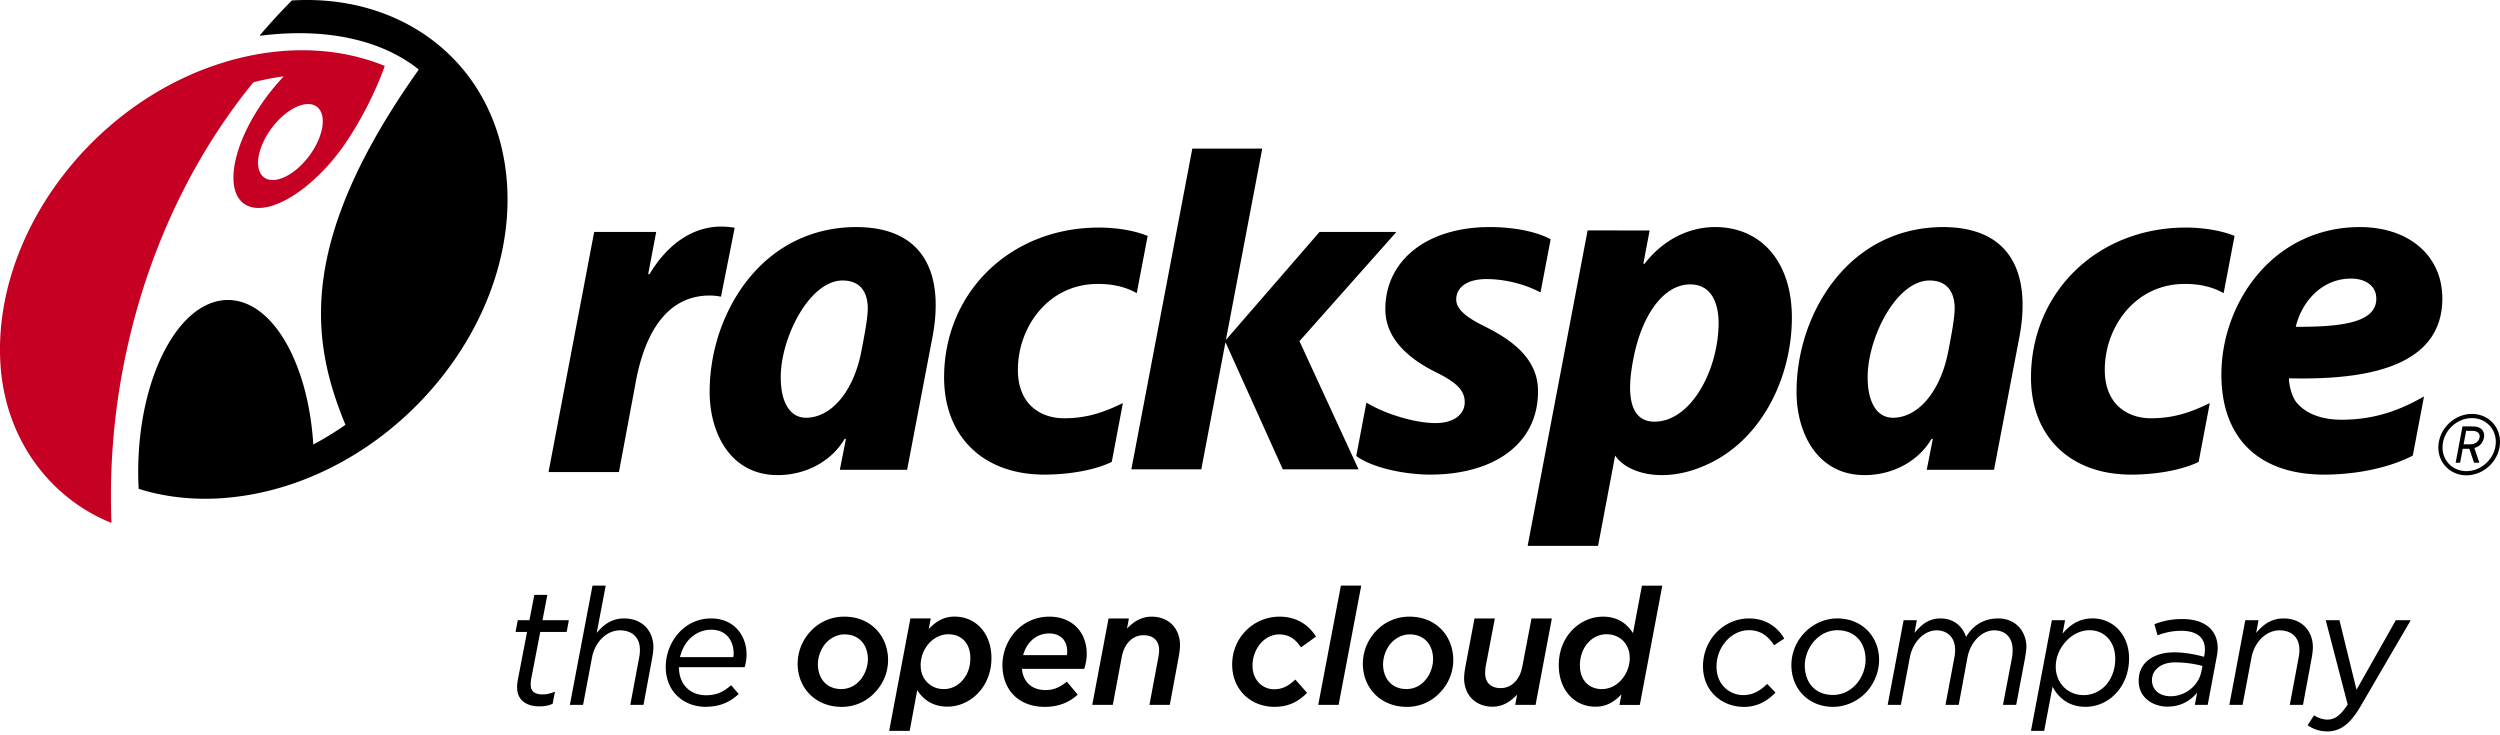
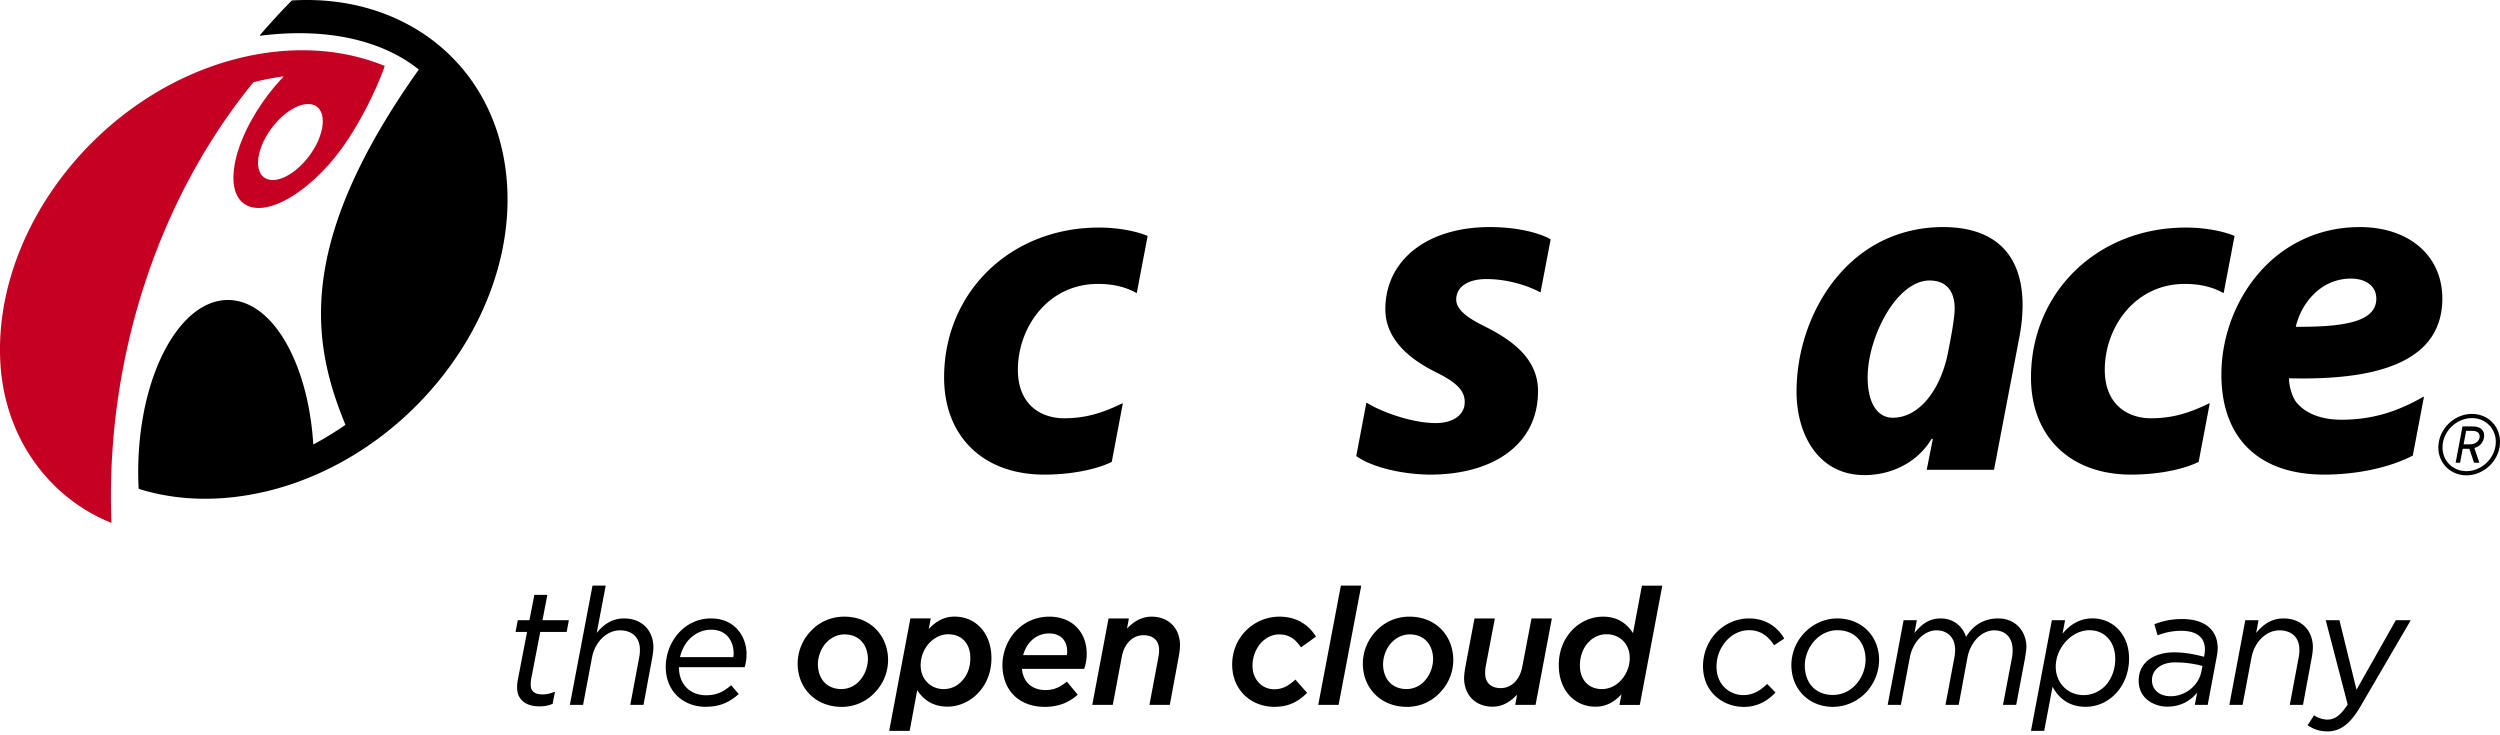
<svg xmlns="http://www.w3.org/2000/svg" xml:space="preserve" viewBox="0 0 500 147">
  <g fill-rule="evenodd" clip-rule="evenodd">
    <path fill="#C50022" d="M52.71 28.309c-1.99 4.195-1.2 7.639 1.769 7.691 2.967.054 6.99-3.302 8.977-7.494 1.991-4.197 1.2-7.64-1.769-7.695-2.967-.049-6.987 3.307-8.976 7.498zm24.184-15.142a.068.068 0 0 1 .038.085C75.158 18.279 72.215 24 69.298 28.338c-6.142 9.124-14.963 14.877-19.694 12.849-4.728-2.027-3.59-11.069 2.559-20.197a43.822 43.822 0 0 1 4.473-5.584c.011-.013.02-.03.02-.049a.07.07 0 0 0-.07-.07s-.007 0-.01.003c-1.932.268-3.889.648-5.864 1.15-.014 0-.028.01-.039.022-20.758 25.458-29.592 58.522-28.376 88.017v.002c0 .039-.03.068-.069.068-.009 0-.019 0-.025-.003C9.963 99.608 1.02 87.786.09 72.818l-.012-.173c-1.545-26.63 19.685-53.912 47.423-60.933 10.748-2.722 20.903-2.004 29.392 1.451z" />
    <path d="M69.048 84.991a64.411 64.411 0 0 1-6.293 3.86.076.076 0 0 1-.031.01.072.072 0 0 1-.071-.068c-.407-6.394-1.783-12.588-4.165-17.743-6.35-13.758-17.449-14.817-24.783-2.36-4.485 7.621-6.529 18.545-5.976 29.028 0 .032.02.056.048.064 7.78 2.435 16.74 2.705 26.305.29 27.698-7.056 48.886-34.307 47.346-60.912C100.068 13.79 81.634-1.31 58.396.09a.07.07 0 0 0-.044.02 128.315 128.315 0 0 0-6.36 6.924.07.07 0 0 0-.016.043c0 .04.032.072.07.072.001 0 .005 0 .009-.002 13.616-1.724 24.532 1.043 31.654 6.72a.066.066 0 0 1 .025.052.077.077 0 0 1-.01.037C59.184 48.553 62.221 68.263 69.068 84.91a.05.05 0 0 1 .007.024.067.067 0 0 1-.029.058z" />
  </g>
  <path d="M380.15 58.933c-3.782 3.785-6.624 10.894-6.62 16.554.004 4.967 1.846 8.06 5.047 8.06 5.125 0 9.539-5.359 11.059-13.205.339-1.753.685-3.538.933-5.124s.405-2.984.358-3.96c-.162-3.35-1.91-5.159-5.037-5.159-1.91 0-3.89.99-5.74 2.833zm5.23 34.997c-.016-.018-.02-.04-.016-.057l1.172-5.937c.016-.092-.033-.164-.115-.179-.066-.012-.123.024-.154.077-2.59 4.388-7.66 7.186-13.362 7.186-9.363 0-13.59-8.307-13.595-16.623-.008-9.447 3.705-18.801 9.92-25.02 5.207-5.21 11.928-7.964 19.439-7.964 5.715.024 9.941 1.678 12.592 4.888 3.922 4.752 3.598 11.886 2.622 17.072l-5.069 26.525a.07.07 0 0 1-.069.056h-13.312c-.01 0-.03-.01-.04-.025z" />
  <path fill-rule="evenodd" d="M297.95 45.413c5.793 0 10.071 1.26 12.137 2.429.026.013.04.043.034.072l-2 10.49c-.004.023-.02.04-.039.05a.064.064 0 0 1-.062-.002c-2.344-1.276-6.395-2.638-10.745-2.638-3.652 0-6.029 1.53-6.029 4.092 0 1.835 1.82 3.481 5.672 5.36 5.02 2.507 10.688 6.221 10.688 12.935 0 4.383-1.462 8.048-4.34 10.904-3.83 3.8-10.043 5.872-17.514 5.816-5.745-.094-11.556-1.584-14.465-3.69a.075.075 0 0 1-.027-.071l2.005-10.554a.074.074 0 0 1 .041-.05.073.073 0 0 1 .065.004c3.113 1.951 9.24 4.056 13.738 4.056 3.487 0 5.834-1.609 5.834-4.189 0-2.34-1.65-3.974-5.867-6.036-6.672-3.337-10.008-7.563-10.008-12.548 0-9.805 8.35-16.43 20.88-16.43zM437.15 45.512c3.556 0 7.186.618 9.707 1.651.031.011.049.044.043.079l-2.154 11.298a.063.063 0 0 1-.04.048.07.07 0 0 1-.063 0c-2.175-1.217-4.69-1.803-7.688-1.803-10.025 0-15.998 8.739-15.998 17.16 0 7.147 4.771 9.708 9.222 9.708 3.98 0 7.36-.87 11.654-2.985a.07.07 0 0 1 .074.007c.021.015.032.042.028.068l-2.201 11.606a.069.069 0 0 1-.037.05c-3.258 1.575-8.3 2.523-13.485 2.523-12.171 0-20.015-7.623-20.015-19.428.02-17.092 13.32-29.981 30.97-29.981zM219.77 45.512c3.558 0 7.186.618 9.707 1.651.031.011.049.044.043.079l-2.152 11.298a.073.073 0 0 1-.04.048.071.071 0 0 1-.065 0c-2.173-1.217-4.69-1.803-7.687-1.803-10.025 0-16 8.739-16 17.16 0 7.147 4.775 9.708 9.224 9.708 3.979 0 7.359-.87 11.654-2.985a.07.07 0 0 1 .075.007.066.066 0 0 1 .026.068l-2.198 11.606a.074.074 0 0 1-.04.05c-3.257 1.575-8.3 2.523-13.485 2.523-12.17 0-20.012-7.623-20.012-19.428.01-17.092 13.31-29.981 30.96-29.981z" clip-rule="evenodd" />
-   <path d="M144.26 45.316c.833 0 1.857.089 2.608.225a.076.076 0 0 1 .045.029c.01.019.014.036.01.055l-2.71 13.649a.07.07 0 0 1-.03.043c-.016.01-.035.012-.053.01a11.079 11.079 0 0 0-2.194-.22c-9.563 0-13.293 9.346-14.742 17.076l-3.397 18.173a.072.072 0 0 1-.068.057h-13.94a.067.067 0 0 1-.054-.026.069.069 0 0 1-.015-.059l9.107-47.887a.07.07 0 0 1 .07-.057l12.26-.002c.023 0 .042.006.056.025.01.01.016.027.016.044l-1.564 8.23c-.011.055 0 .127.07.164.074.038.15.013.2-.061 3.65-6.08 8.71-9.468 14.31-9.468zM162.77 58.933c-3.783 3.785-6.624 10.894-6.62 16.554.002 4.967 1.844 8.06 5.046 8.06 5.125 0 9.539-5.359 11.058-13.205.34-1.753.685-3.538.934-5.124.25-1.585.404-2.984.358-3.96-.163-3.35-1.908-5.159-5.036-5.159-1.92 0-3.9.99-5.74 2.833zM168 93.93c-.014-.018-.018-.04-.014-.057l1.172-5.937c.016-.092-.033-.164-.116-.179a.145.145 0 0 0-.153.077c-2.591 4.388-7.661 7.186-13.364 7.186-9.36 0-13.59-8.307-13.595-16.623-.006-9.447 3.704-18.801 9.92-25.02 5.207-5.21 11.928-7.964 19.439-7.964 5.715.024 9.942 1.678 12.593 4.888 3.92 4.752 3.6 11.886 2.62 17.072l-5.068 26.525a.068.068 0 0 1-.068.056h-13.312c-.03 0-.05-.01-.06-.025zM330.89 84.33c7.398 0 12.83-10.503 12.83-19.773 0-2.237-.528-7.676-5.687-7.676-5.247 0-9.674 5.979-11.392 15.042-.58 3.1-2.23 12.407 4.25 12.407zm12.12-38.917c9.32 0 15.365 7.066 15.365 18.078 0 11.547-5.545 23.39-15.539 28.717-9.105 4.854-17.24 2.725-19.795-1.078-.004-.007-.016-.007-.016.003l-3.401 17.984a.072.072 0 0 1-.07.057h-13.943a.07.07 0 0 1-.054-.026c-.014-.015-.018-.037-.014-.057l11.97-62.95a.072.072 0 0 1 .07-.058l12.263.008c.02 0 .04.01.052.024.014.019.019.041.014.058l-1.217 6.409c-.013.071-.008.156.064.185.066.029.14.004.194-.066l.06-.078c3.6-4.607 8.67-7.21 14.01-7.21zM238.52 29.725h13.848c.02 0 .04.01.053.026.013.02.017.04.013.06l-7.222 37.994c-.004.022.002.048.025.058.022.01.047.003.064-.015l18.589-21.44a.073.073 0 0 1 .052-.023h15.188a.07.07 0 0 1 .053.116l-19.289 21.728 11.767 25.535c.006.008.006.017.006.027a.07.07 0 0 1-.01.036.067.067 0 0 1-.058.035h-14.991a.075.075 0 0 1-.066-.04L245.16 68.58c-.009-.023-.027-.034-.052-.033a.053.053 0 0 0-.045.043l-4.792 25.215a.074.074 0 0 1-.069.058h-13.847a.073.073 0 0 1-.055-.027c-.013-.018-.017-.04-.013-.057l12.166-63.997c-.02-.034.01-.057.05-.057z" />
  <path fill-rule="evenodd" d="M475.26 59.714c0-2.448-2.031-3.995-5.063-3.995-6.012 0-9.87 4.865-10.996 9.456l-.039.168c-.002.001-.002.005 0 .01.003 0 .006.003.01.003h.171c8.15.054 12.747-.783 14.761-2.779.78-.772 1.16-1.713 1.16-2.864zm-3.32-14.299c9.913 0 16.528 5.759 16.528 14.299 0 3.95-1.287 7.198-3.818 9.666-4.643 4.524-13.361 6.597-26.702 6.283h-.15c-.002-.005-.004 0-.004 0-.002 0-.002 0-.002.002l.006.15c.045 1.374.52 3.313 1.416 4.568 1.824 2.304 5.048 3.56 9.047 3.56 5.844 0 10.908-1.42 16.415-4.594a.072.072 0 0 1 .075.003.073.073 0 0 1 .03.069l-2.221 11.67a.069.069 0 0 1-.035.049c-6.706 3.414-14.575 3.785-17.652 3.785-13.104 0-20.594-7.286-20.594-20.012 0-7.335 2.694-14.688 7.387-20.169 5.12-6.016 12.32-9.328 20.24-9.328z" clip-rule="evenodd" />
  <path d="M488.53 89.001c-.262 2.903 1.855 5.225 4.753 5.225 2.954 0 5.59-2.416 5.855-5.374.262-2.907-1.857-5.23-4.752-5.23-2.96 0-5.59 2.415-5.86 5.38zm-.83-.073c.308-3.394 3.299-6.143 6.689-6.143s5.89 2.75 5.587 6.143c-.306 3.388-3.3 6.135-6.69 6.135s-5.9-2.748-5.59-6.135zm4.79-3.623c.004-.015.016-.026.03-.026h1.537l.016.002c.395.006.654.007.856.024.267.02.47.06.68.133.779.26 1.224.88 1.224 1.668 0 .135-.014.277-.044.42-.179.97-.79 1.758-1.916 2.066l.987 2.91.002.01c0 .005-.002.012-.007.015-.004.01-.012.014-.023.014h-1a.03.03 0 0 1-.027-.02l-.942-2.77-.617.014h-.701l-.518 2.752c-.002.015-.015.024-.029.024h-.83a.033.033 0 0 1-.024-.01.048.048 0 0 1-.007-.025l.523-2.777.007-.036.411-2.179.41-2.209zm1.41.865h-.676l-.252 1.355-.254 1.348h.739c.34-.005.565-.01.746-.021.199-.013.346-.041.508-.09.638-.186 1.087-.65 1.198-1.246.112-.588-.157-1.051-.725-1.233a1.619 1.619 0 0 0-.47-.091c-.178-.012-.4-.014-.74-.022h-.09zM267.66 140.98h-3.93a.076.076 0 0 1-.054-.024.082.082 0 0 1-.015-.06l4.503-23.713a.072.072 0 0 1 .07-.057h3.93c.022 0 .042.01.056.026a.075.075 0 0 1 .013.057l-4.504 23.713c-.01.02-.04.05-.07.05zM403.18 140.98h-2.501a.076.076 0 0 1-.056-.024.082.082 0 0 1-.013-.06l1.817-9.517c.088-.56.121-1.327.077-1.864-.167-2.158-1.542-3.445-3.679-3.445-2.445 0-4.731 2.307-5.32 5.367l-1.755 9.485a.071.071 0 0 1-.07.058h-2.501a.076.076 0 0 1-.055-.024.082.082 0 0 1-.013-.06l1.787-9.517c.109-.515.154-1.28.107-1.864-.165-2.126-1.588-3.445-3.71-3.445-2.444 0-4.731 2.307-5.32 5.367l-1.788 9.485a.072.072 0 0 1-.07.058h-2.502a.076.076 0 0 1-.054-.024.077.077 0 0 1-.014-.06l3.163-16.793a.07.07 0 0 1 .069-.057h2.502c.021 0 .04.01.054.025a.077.077 0 0 1 .014.058l-.451 2.457c1.452-1.748 2.924-2.899 5.225-2.899 2.425 0 4.318 1.38 5.092 3.7 1.435-2.422 3.657-3.7 6.442-3.7 3.107 0 5.362 2.115 5.609 5.264.05.638-.064 1.384-.173 2.105l-.078.509-1.766 9.357c-.03 0-.06.03-.09.03zM460.54 140.98h-2.502a.076.076 0 0 1-.055-.024.073.073 0 0 1-.013-.06l1.783-9.517a7.315 7.315 0 0 0 .111-1.864c-.17-2.158-1.654-3.445-3.973-3.445-2.62 0-4.965 2.257-5.58 5.367l-1.789 9.485a.07.07 0 0 1-.068.058h-2.502a.076.076 0 0 1-.055-.024.082.082 0 0 1-.014-.06l3.163-16.793a.072.072 0 0 1 .069-.057h2.5c.023 0 .044.01.057.025a.07.07 0 0 1 .013.058l-.45 2.46c1.225-1.47 2.844-2.902 5.486-2.902 3.296 0 5.586 2.066 5.838 5.264.052.666-.017 1.498-.218 2.617l-1.733 9.354c-.03.02-.06.05-.09.05zM465.38 146.27c-1.375 0-2.582-.376-3.802-1.182a.073.073 0 0 1-.02-.098l1.218-1.874a.066.066 0 0 1 .047-.031c.022 0 .04 0 .054.012.626.462 1.763.823 2.59.823 1.502 0 2.685-.876 4.067-3.027l-4.365-16.764a.077.077 0 0 1 .015-.062c.01-.016.033-.026.054-.026h2.596c.033 0 .06.02.069.054l3.4 13.854 7.84-13.871a.065.065 0 0 1 .06-.036h2.828a.07.07 0 0 1 .062.034c.01.023.01.049 0 .07l-10.136 17.372c-2.05 3.4-3.96 4.77-6.57 4.77zM348.67 141.37c-3.719 0-7.676-2.544-8.042-7.407-.201-2.704.717-5.376 2.52-7.33 1.728-1.872 4.149-2.947 6.638-2.947 4.08 0 6.157 2.487 7.031 3.967a.07.07 0 0 1-.02.095l-1.915 1.266a.07.07 0 0 1-.099-.02c-.925-1.377-2.332-2.956-4.993-2.956-1.662 0-3.299.76-4.488 2.088-1.416 1.536-2.137 3.636-1.976 5.763.252 3.368 2.863 5.13 5.308 5.13 1.738 0 3.199-.674 4.743-2.19a.078.078 0 0 1 .05-.019c.02 0 .037.008.05.022l1.58 1.625a.073.073 0 0 1 0 .099c-1.88 1.93-3.91 2.83-6.38 2.83zM298.54 141.34c-3.217 0-5.454-2.042-5.703-5.198-.07-.897.096-1.991.285-3.04l1.767-9.356a.07.07 0 0 1 .069-.058h3.929c.022 0 .042.01.055.025a.077.077 0 0 1 .014.058l-1.818 9.52a7.453 7.453 0 0 0-.09 1.7c.129 1.673 1.258 2.631 3.096 2.631 2.125 0 3.813-1.659 4.303-4.23l1.844-9.646a.07.07 0 0 1 .07-.058h3.928c.023 0 .041.01.056.025a.077.077 0 0 1 .013.058l-3.234 17.152a.07.07 0 0 1-.068.057h-3.93a.078.078 0 0 1-.056-.024.082.082 0 0 1-.013-.06l.364-1.97c-1.11 1.15-2.64 2.41-4.89 2.41zM254.95 141.37c-4.656 0-8.145-3.166-8.485-7.701-.206-2.743.68-5.335 2.49-7.294a9.448 9.448 0 0 1 6.923-3.045c3.955 0 6.144 2.139 7.287 3.93a.073.073 0 0 1-.018.096l-2.891 2.08c-.013.011-.04.01-.053.013a.073.073 0 0 1-.046-.03c-.916-1.318-2.076-2.535-4.349-2.535-1.3 0-2.603.605-3.58 1.664-1.22 1.36-1.843 3.21-1.704 5.08.184 2.447 1.993 4.222 4.302 4.222 1.548 0 2.759-.55 4.184-1.896.012-.014.03-.02.048-.02s.038.008.053.025l2.268 2.565a.07.07 0 0 1-.004.097c-1.39 1.35-3.24 2.74-6.42 2.74zM233.9 140.98h-3.93a.076.076 0 0 1-.054-.024c-.012-.019-.019-.039-.014-.06l1.784-9.517a6.534 6.534 0 0 0 .124-1.703c-.132-1.67-1.272-2.632-3.13-2.632-2.123 0-3.812 1.662-4.305 4.231l-1.808 9.647a.071.071 0 0 1-.07.058h-3.96a.08.08 0 0 1-.056-.024.082.082 0 0 1-.014-.06l3.233-17.15a.07.07 0 0 1 .069-.059h3.93c.021 0 .04.01.054.026a.077.077 0 0 1 .014.057l-.368 1.944c1.113-1.146 2.667-2.383 4.918-2.383 3.197 0 5.42 2.04 5.67 5.198.073.931-.108 2.057-.283 3.04l-1.735 9.354c0 .01-.03.04-.06.04zM128.64 140.98h-2.501a.076.076 0 0 1-.056-.024.082.082 0 0 1-.013-.06l1.786-9.517c.11-.515.155-1.28.108-1.864-.169-2.158-1.652-3.445-3.97-3.445-2.622 0-4.967 2.257-5.58 5.367l-1.789 9.485a.071.071 0 0 1-.07.058h-2.5a.074.074 0 0 1-.055-.024.077.077 0 0 1-.014-.06l4.502-23.713a.07.07 0 0 1 .069-.057h2.502c.021 0 .04.01.055.026a.075.075 0 0 1 .013.057l-1.786 9.376c1.222-1.467 2.841-2.898 5.482-2.898 3.293 0 5.585 2.066 5.84 5.264.05.668-.02 1.5-.221 2.617l-1.733 9.354c-.01.01-.04.04-.07.04zM141.25 141.37c-4.488 0-7.73-2.898-8.071-7.21-.217-2.767.757-5.615 2.607-7.625 1.718-1.862 3.94-2.848 6.426-2.848 4.531 0 6.816 3.264 7.07 6.497a8.94 8.94 0 0 1-.336 3.21.07.07 0 0 1-.067.05H135.79c-.009.179.005.363.017.54l.006.066c.239 3.038 2.358 5 5.397 5 2.23 0 3.595-.784 4.962-1.962a.063.063 0 0 1 .045-.019c.027.005.04.01.052.026l1.431 1.656a.07.07 0 0 1-.007.098c-1.3 1.15-3.2 2.5-6.44 2.5zm-5.26-9.95h10.672c.068-.309.084-.72.045-1.224-.162-2.057-1.418-4.255-4.46-4.255-1.688 0-3.231.687-4.467 1.993-.84.91-1.45 2.12-1.78 3.49zM107.84 141.27c-2.598 0-4.242-1.264-4.402-3.382a7.607 7.607 0 0 1 .098-1.768l1.874-9.729h-2.216a.076.076 0 0 1-.055-.024.082.082 0 0 1-.014-.06l.418-2.208a.07.07 0 0 1 .069-.056h2.274l.972-5.012a.071.071 0 0 1 .068-.058h2.463c.021 0 .04.01.055.027a.08.08 0 0 1 .013.06l-.964 4.983h5.197c.022 0 .042.01.056.024a.077.077 0 0 1 .013.059l-.417 2.208a.071.071 0 0 1-.07.057h-5.223l-1.857 9.623c-.025.28-.065.82-.035 1.215.101 1.37 1.339 1.657 2.36 1.657.755 0 1.55-.172 2.363-.513.02-.012.05-.006.073.01a.07.07 0 0 1 .023.069l-.444 2.273a.075.075 0 0 1-.042.05c-.81.35-1.61.5-2.64.5zM281.34 141.37c-4.782 0-8.375-3.247-8.741-7.894a9.478 9.478 0 0 1 2.483-7.136c1.754-1.94 4.168-3.01 6.8-3.01 2.397 0 4.505.776 6.092 2.243 1.535 1.42 2.476 3.438 2.653 5.683.207 2.61-.7 5.2-2.485 7.104-1.74 1.95-4.16 3.02-6.79 3.02zm.59-14.49c-1.328 0-2.614.58-3.62 1.633-1.153 1.22-1.81 3.11-1.677 4.82.219 2.763 2.01 4.48 4.674 4.48a4.84 4.84 0 0 0 3.616-1.633c1.152-1.215 1.81-3.108 1.68-4.822-.22-2.76-2.01-4.48-4.67-4.48zM366.6 141.37c-4.531 0-7.943-3.127-8.295-7.602a9.33 9.33 0 0 1 2.486-7.103c1.745-1.893 4.177-2.979 6.672-2.979 4.552 0 7.978 3.114 8.329 7.57.2 2.569-.706 5.169-2.485 7.134-1.76 1.89-4.2 2.98-6.72 2.98zm.88-15.33c-1.695 0-3.314.742-4.558 2.09-1.373 1.488-2.1 3.57-1.942 5.563.256 3.267 2.407 5.296 5.613 5.296 1.718 0 3.338-.73 4.56-2.055 1.372-1.49 2.098-3.572 1.942-5.568-.26-3.28-2.41-5.32-5.61-5.32zM408.78 146.17h-2.501a.071.071 0 0 1-.056-.026.07.07 0 0 1-.013-.058l4.152-21.991a.07.07 0 0 1 .068-.057h2.502c.02 0 .041.01.055.025a.077.077 0 0 1 .014.058l-.498 2.617c1.718-2.058 3.677-3.059 5.987-3.059 3.959 0 6.957 2.952 7.29 7.179.229 2.93-.693 5.756-2.532 7.754-1.634 1.774-3.815 2.75-6.14 2.75-3.658 0-5.598-2.141-6.595-4.014l-1.664 8.765c-.01.05-.04.07-.07.07zm9.17-20.13c-1.747 0-3.475.81-4.741 2.218-1.454 1.575-2.197 3.615-2.038 5.598.232 2.995 2.562 5.165 5.536 5.165 1.664 0 3.23-.684 4.408-1.926 1.393-1.545 2.088-3.73 1.908-5.987-.25-3.03-2.29-5.06-5.08-5.06zM433.52 141.33c-2.598 0-5.509-1.475-5.763-4.709-.124-1.594.323-2.994 1.298-4.048 1.245-1.355 3.293-2.102 5.767-2.102 1.822 0 3.784.292 5.99.89l.055-.313a6.428 6.428 0 0 0 .105-1.54c-.174-2.189-1.816-3.346-4.747-3.346-1.948 0-3.443.44-4.65.873-.02.003-.038.003-.054-.005a.07.07 0 0 1-.037-.044l-.585-2.078c-.013-.035.008-.071.04-.084 1.825-.701 3.521-1.015 5.502-1.015 4.233 0 6.811 1.92 7.076 5.264.053.703-.01 1.528-.18 2.328l-1.785 9.515a.07.07 0 0 1-.068.057h-2.439a.078.078 0 0 1-.055-.024.084.084 0 0 1-.014-.06l.455-2.356c-1.56 1.85-3.55 2.79-5.91 2.79zm1.54-8.86c-1.635 0-2.983.487-3.8 1.374-.637.658-.932 1.515-.853 2.48.137 1.776 1.604 2.923 3.736 2.923 2.94 0 5.576-2.126 6.132-4.945l.22-1.104c-1.69-.47-3.62-.72-5.44-.72zM319.13 141.34c-4.042 0-6.99-2.978-7.339-7.41-.234-2.991.662-5.755 2.53-7.784 1.65-1.79 3.933-2.815 6.265-2.815 2.61 0 4.58 1.078 6.013 3.292l1.776-9.44a.071.071 0 0 1 .07-.056h3.931c.021 0 .041.01.055.025a.07.07 0 0 1 .013.058l-4.47 23.713a.07.07 0 0 1-.07.058h-3.931a.076.076 0 0 1-.055-.025.084.084 0 0 1-.014-.06l.391-2.028c-1.58 1.68-3.23 2.47-5.17 2.47zm2.18-14.49c-1.38 0-2.677.581-3.652 1.635-1.203 1.305-1.804 3.191-1.649 5.176.2 2.525 1.91 4.157 4.356 4.157 1.435 0 2.834-.642 3.832-1.763 1.243-1.348 1.876-3.15 1.731-4.947-.2-2.51-2.1-4.26-4.62-4.26zM181.88 146.17h-3.963a.07.07 0 0 1-.055-.026.075.075 0 0 1-.013-.058l4.219-22.349a.07.07 0 0 1 .069-.059h3.93c.022 0 .042.01.055.026a.075.075 0 0 1 .015.06l-.392 2.033c1.63-1.71 3.234-2.475 5.168-2.475 4.04 0 6.988 2.976 7.34 7.405.233 2.997-.667 5.762-2.534 7.785-1.647 1.79-3.915 2.816-6.228 2.816-2.596 0-4.63-1.107-6.047-3.291l-1.495 8.075c-.01.02-.04.04-.07.04zm7.84-19.32c-1.446 0-2.82.627-3.87 1.765a6.557 6.557 0 0 0-1.696 4.949c.192 2.465 2.123 4.254 4.586 4.254a4.88 4.88 0 0 0 3.65-1.633c1.226-1.294 1.812-3.132 1.651-5.176-.2-2.52-1.9-4.15-4.32-4.15zM208.97 141.37c-4.85 0-8.087-2.9-8.456-7.57-.215-2.726.753-5.538 2.585-7.524 1.749-1.9 4.153-2.946 6.77-2.946 4.202 0 7.127 2.639 7.45 6.725a9.323 9.323 0 0 1-.464 3.667.074.074 0 0 1-.068.047H204.39c.24 2.659 2 4.243 4.72 4.243 1.54 0 2.759-.475 4.21-1.642.026-.022.07-.02.099.01l2.082 2.502c.023.03.02.074-.008.099-1.8 1.6-3.93 2.39-6.52 2.39zm-4.35-10.34h8.755c.066-.302.087-.7.05-1.127-.155-2.013-1.498-3.214-3.596-3.214-1.466 0-2.772.574-3.777 1.666-.65.71-1.14 1.63-1.42 2.67zM168.3 141.37c-4.784 0-8.379-3.247-8.742-7.894a9.47 9.47 0 0 1 2.484-7.136c1.753-1.94 4.168-3.01 6.799-3.01 2.397 0 4.503.776 6.09 2.243 1.535 1.42 2.478 3.438 2.656 5.683a9.34 9.34 0 0 1-2.486 7.104c-1.75 1.95-4.17 3.02-6.8 3.02zm.59-14.49c-1.328 0-2.612.58-3.616 1.633-1.154 1.218-1.813 3.108-1.679 4.82.217 2.763 2.008 4.48 4.672 4.48a4.85 4.85 0 0 0 3.618-1.633c1.153-1.217 1.81-3.108 1.679-4.82-.22-2.76-2.01-4.48-4.67-4.48z" />
</svg>